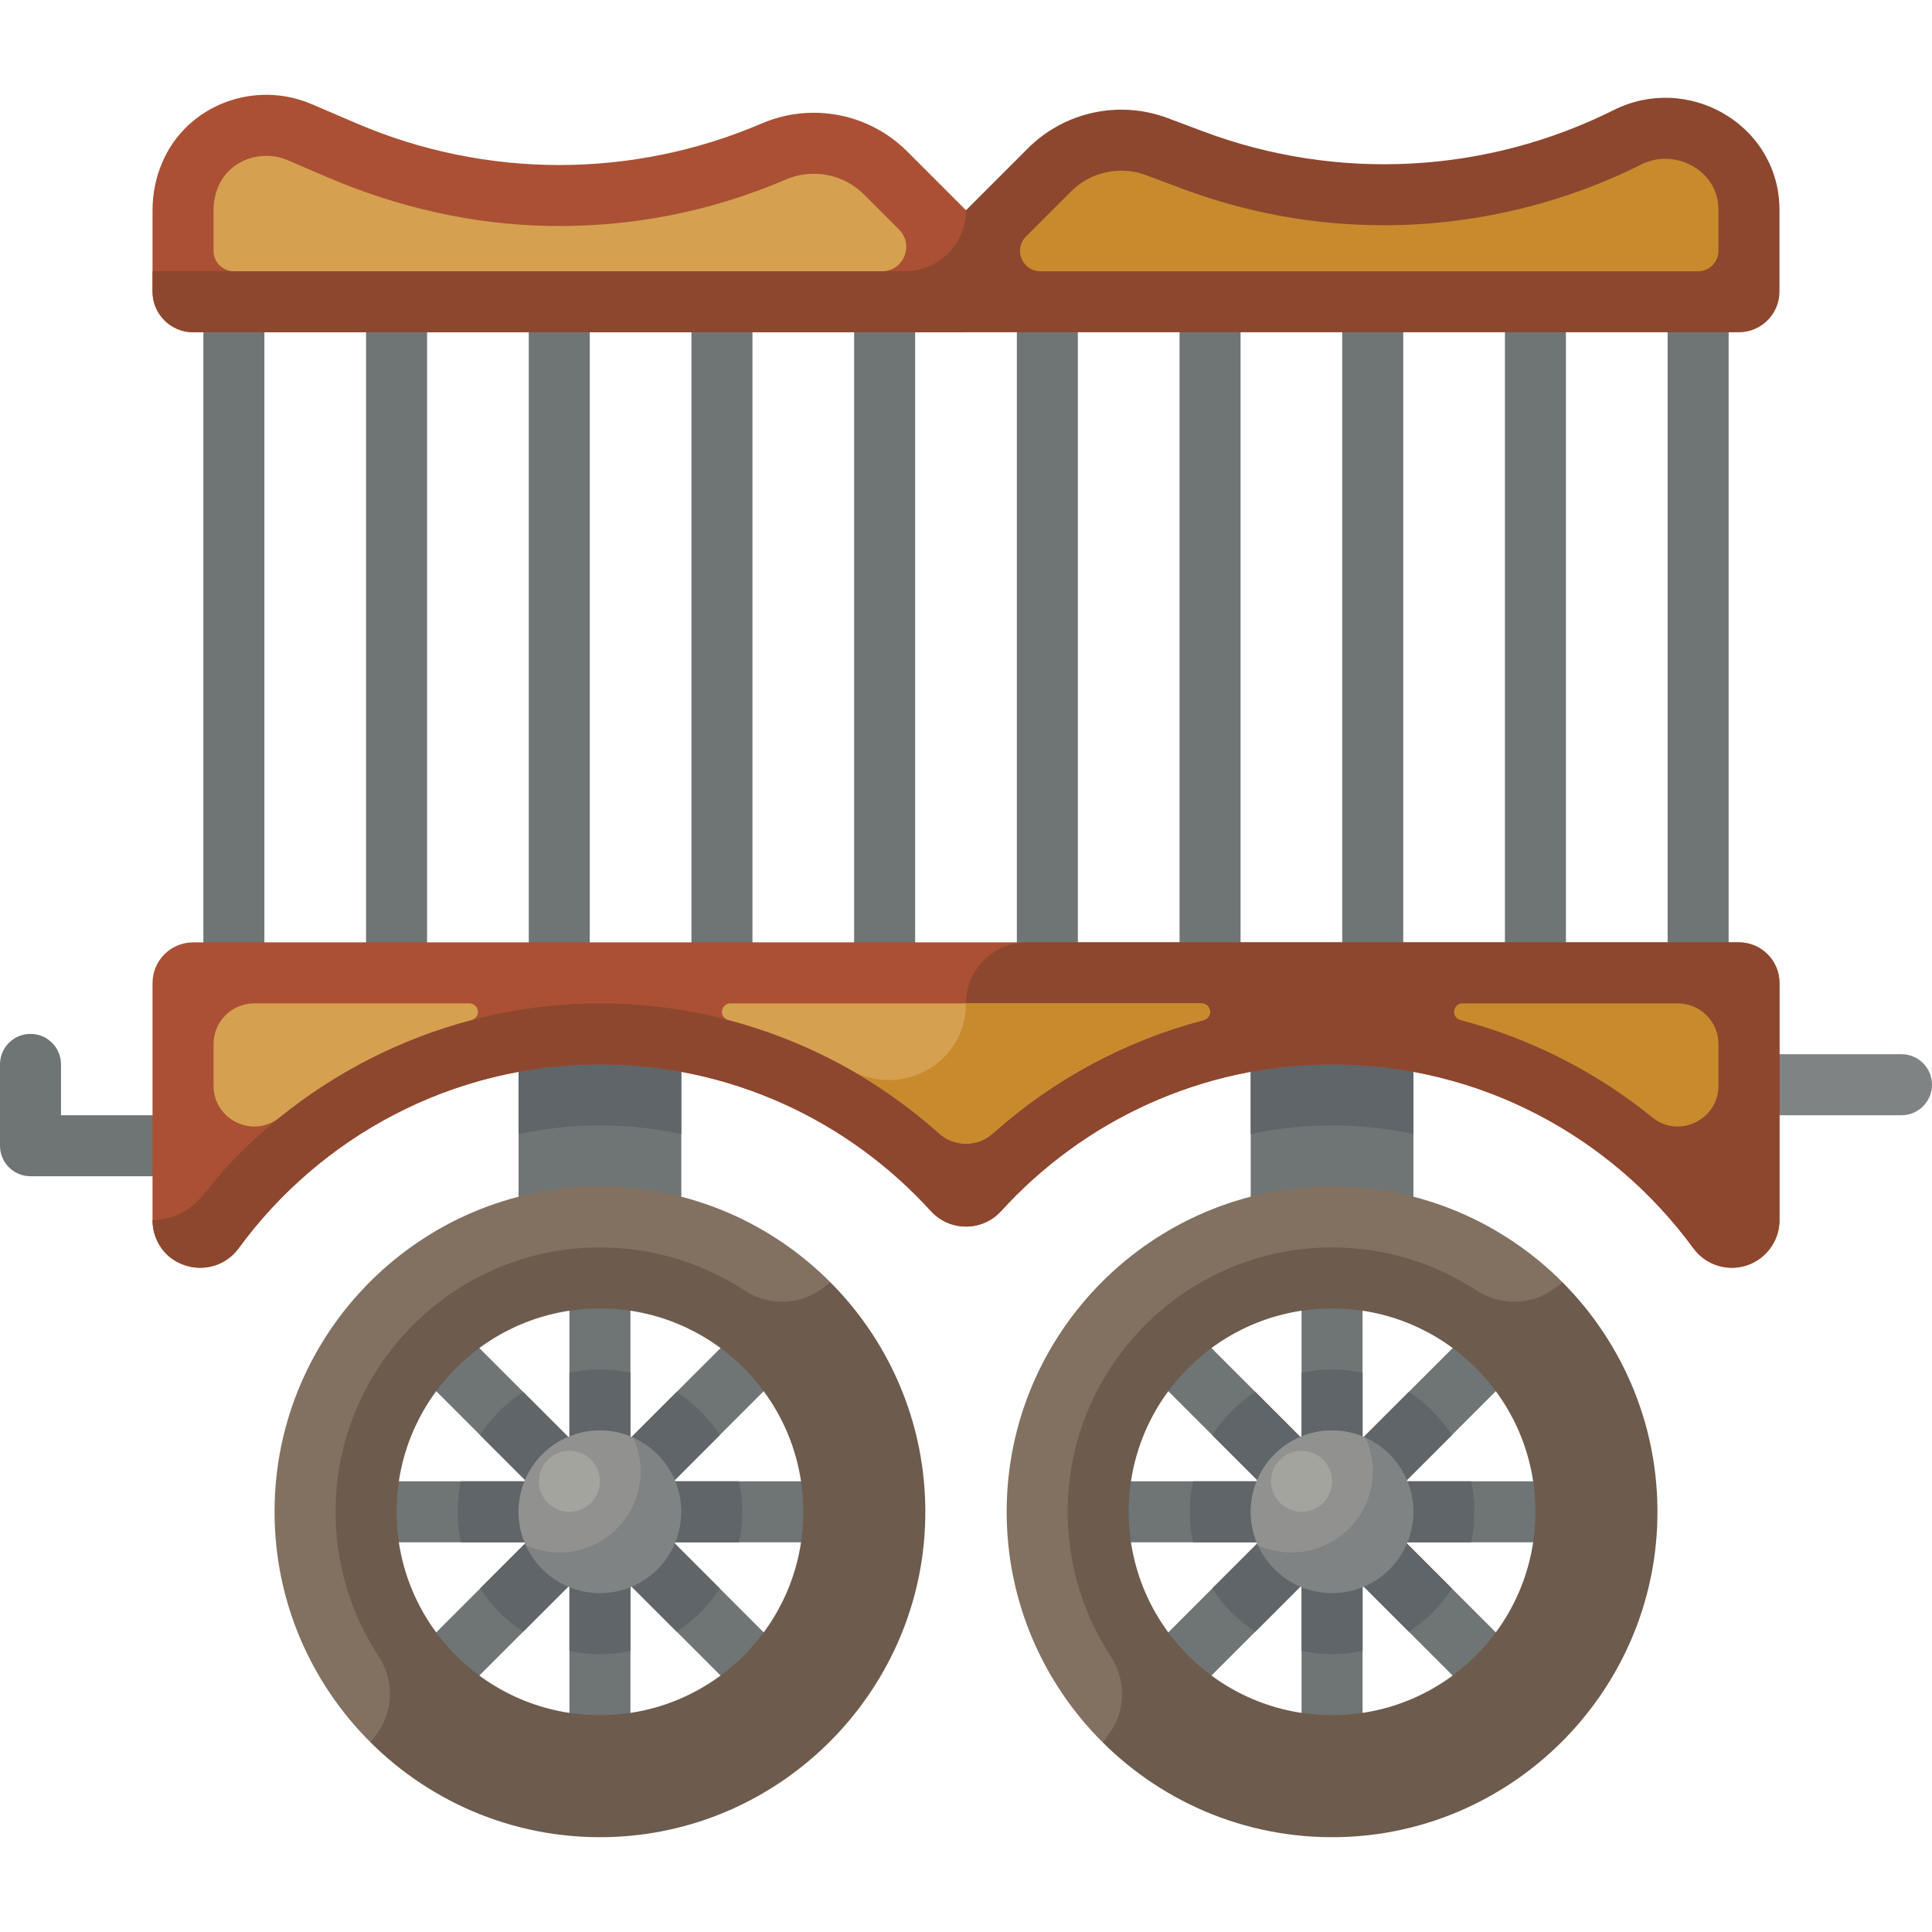
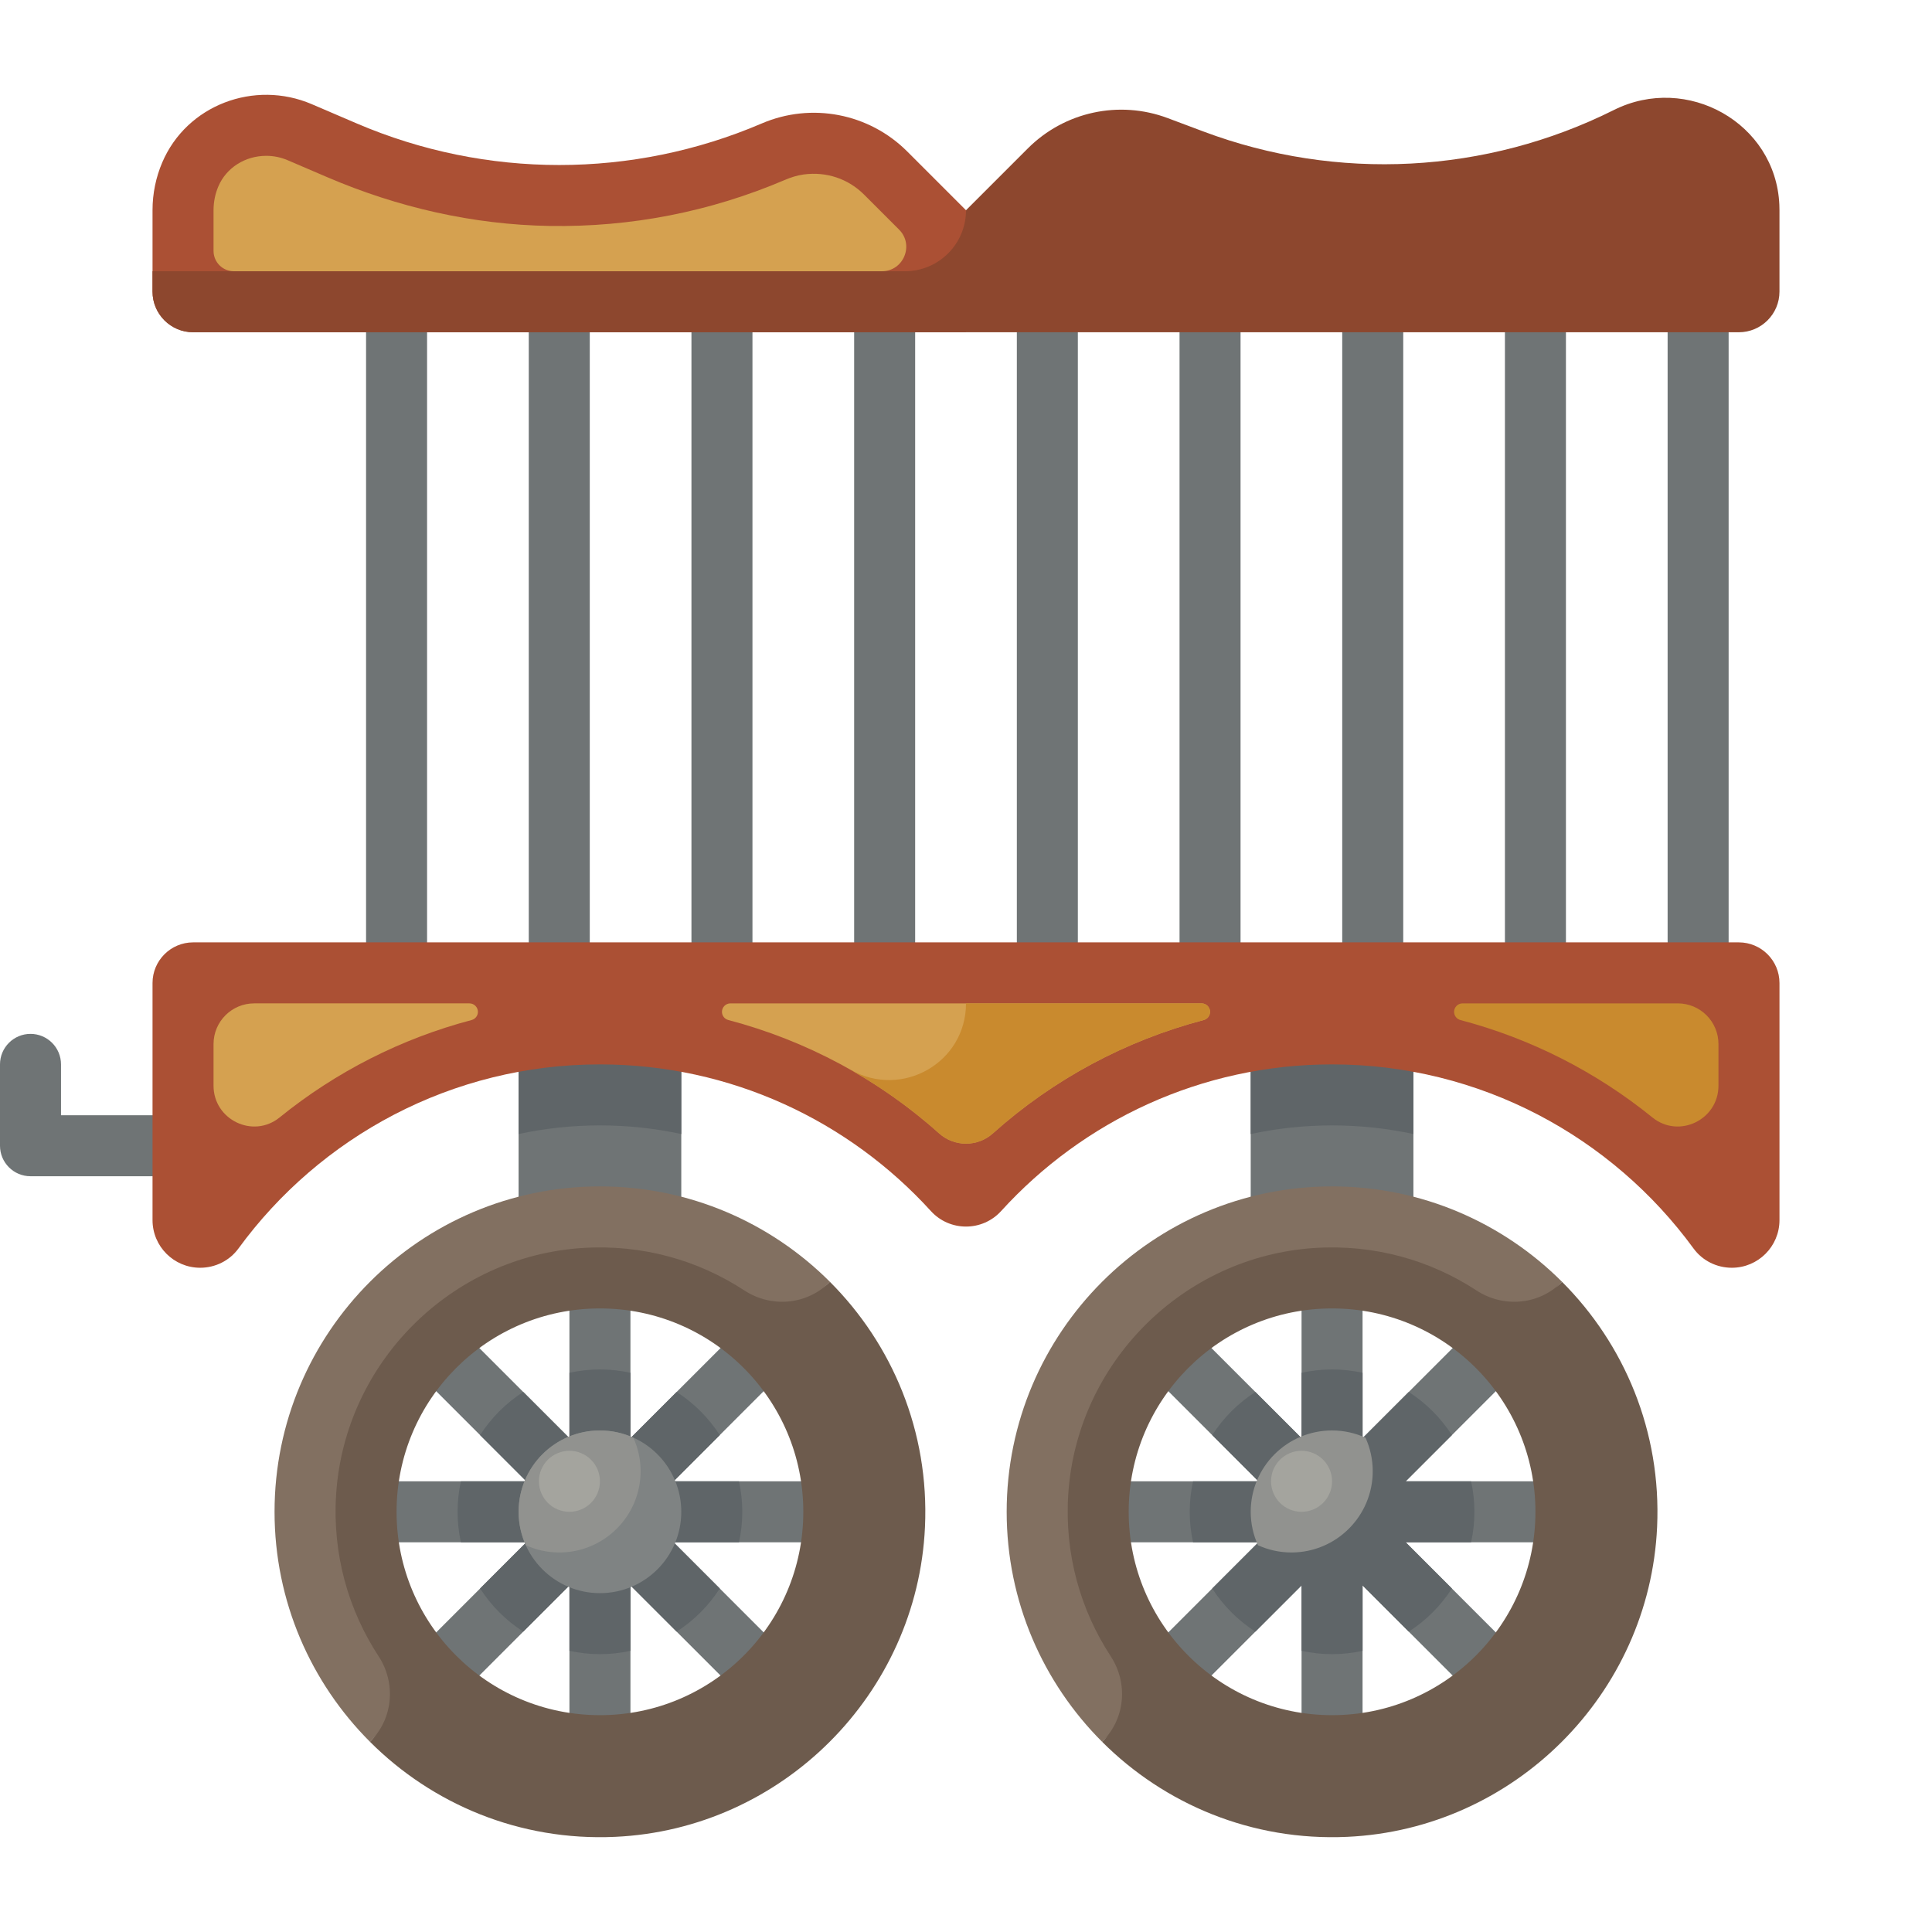
<svg xmlns="http://www.w3.org/2000/svg" version="1.1" id="Layer_1" viewBox="0 0 512 512" xml:space="preserve">
  <rect x="137.432" y="271.295" style="fill:#6F7475;" width="43.116" height="64.674" />
  <path style="fill:#5F6568;" d="M180.547,300.533v-29.238h-43.116v29.238c6.953-1.496,14.164-2.291,21.558-2.291  C166.384,298.243,173.594,299.037,180.547,300.533z" />
  <rect x="331.453" y="271.295" style="fill:#6F7475;" width="43.116" height="64.674" />
  <path style="fill:#5F6568;" d="M353.01,298.243c7.394,0,14.604,0.794,21.558,2.291v-29.238h-43.116v29.238  C338.406,299.037,345.616,298.243,353.01,298.243z" />
  <path style="fill:#6F7475;" d="M220.968,392.559h-42.463l30.025-30.025l-11.432-11.432l-30.025,30.024v-42.462h-16.168v42.463  l-30.025-30.025l-11.432,11.432l30.025,30.025H97.011v16.168h42.463l-30.025,30.025l11.432,11.432l30.025-30.025v42.463h16.168  v-42.463l30.025,30.025l11.432-11.432l-30.025-30.025h42.463V392.559z" />
  <path style="fill:#5F6568;" d="M196.716,400.643c0-2.776-0.31-5.478-0.882-8.084h-17.328l12.241-12.241  c-2.944-4.583-6.849-8.488-11.432-11.432l-12.241,12.239v-17.328c-2.606-0.571-5.309-0.882-8.084-0.882s-5.478,0.31-8.084,0.882  v17.328l-12.241-12.241c-4.583,2.944-8.488,6.849-11.432,11.432l12.241,12.241h-17.328c-0.571,2.606-0.882,5.309-0.882,8.084  c0,2.776,0.31,5.478,0.882,8.084h17.328l-12.241,12.241c2.944,4.583,6.849,8.488,11.432,11.432l12.241-12.239v17.328  c2.606,0.571,5.309,0.882,8.084,0.882s5.478-0.31,8.084-0.882v-17.328l12.241,12.241c4.583-2.944,8.488-6.849,11.432-11.432  l-12.241-12.241h17.328C196.405,406.121,196.716,403.418,196.716,400.643z" />
  <path style="fill:#827061;" d="M208.508,351.123l4.376-4.376l7.052-7.052c-15.614-15.614-37.172-25.285-60.946-25.285  c-47.548,0-86.232,38.684-86.232,86.232c0,23.774,9.671,45.332,25.285,60.946l11.428-11.428l-15.155-49.517l21.558-43.116  l43.116-21.558L208.508,351.123z" />
  <path style="fill:#6D5B4D;" d="M219.936,339.696l-0.115,0.115c-6.033,6.033-15.428,6.836-22.568,2.163  c-12.19-7.978-27.004-12.261-42.842-11.249c-34.909,2.231-63.106,30.428-65.338,65.337c-1.013,15.839,3.271,30.653,11.249,42.843  c4.673,7.14,3.87,16.534-2.163,22.568l-0.115,0.115c16.496,16.496,39.626,26.358,64.994,25.193  c44.235-2.033,80.057-37.856,82.091-82.091C246.295,379.322,236.432,356.193,219.936,339.696z M105.095,400.643  c0-29.765,24.13-53.895,53.895-53.895s53.895,24.13,53.895,53.895c0,29.765-24.13,53.895-53.895,53.895  S105.095,430.408,105.095,400.643z" />
  <circle style="fill:#7F8383;" cx="158.989" cy="400.643" r="21.558" />
  <path style="fill:#91928F;" d="M137.432,400.643c0,3.161,0.697,6.154,1.92,8.859c2.706,1.222,5.698,1.92,8.859,1.92  c11.906,0,21.558-9.651,21.558-21.558c0-3.161-0.697-6.154-1.92-8.859c-2.706-1.222-5.698-1.92-8.859-1.92  C147.083,379.085,137.432,388.736,137.432,400.643z" />
  <circle style="fill:#A4A49E;" cx="150.905" cy="392.559" r="8.084" />
  <path style="fill:#6F7475;" d="M414.989,392.559h-42.463l30.025-30.025l-11.432-11.432l-30.025,30.024v-42.462h-16.168v42.463  l-30.025-30.025l-11.432,11.432l30.025,30.025h-42.463v16.168h42.463l-30.025,30.025l11.432,11.432l30.025-30.025v42.463h16.168  v-42.463l30.025,30.025l11.432-11.432l-30.025-30.025h42.463V392.559z" />
  <path style="fill:#5F6568;" d="M390.737,400.643c0-2.776-0.31-5.478-0.882-8.084h-17.328l12.241-12.241  c-2.944-4.583-6.849-8.488-11.432-11.432l-12.241,12.239v-17.328c-2.606-0.571-5.309-0.882-8.084-0.882  c-2.776,0-5.478,0.31-8.084,0.882v17.328l-12.241-12.241c-4.583,2.944-8.488,6.849-11.432,11.432l12.241,12.241h-17.328  c-0.571,2.606-0.882,5.309-0.882,8.084c0,2.776,0.31,5.478,0.882,8.084h17.328l-12.241,12.241  c2.944,4.583,6.849,8.488,11.432,11.432l12.241-12.239v17.328c2.606,0.571,5.309,0.882,8.084,0.882c2.776,0,5.478-0.31,8.084-0.882  v-17.328l12.241,12.241c4.583-2.944,8.488-6.849,11.432-11.432l-12.241-12.241h17.328  C390.426,406.121,390.737,403.418,390.737,400.643z" />
  <path style="fill:#827061;" d="M402.529,351.123l4.376-4.376l7.052-7.052c-15.614-15.614-37.172-25.285-60.946-25.285  c-47.548,0-86.232,38.684-86.232,86.232c0,23.774,9.671,45.332,25.285,60.946l11.428-11.428l-15.155-49.518l21.558-43.116  l43.116-21.558L402.529,351.123z" />
  <path style="fill:#6D5B4D;" d="M413.957,339.696l-0.115,0.115c-6.033,6.033-15.428,6.836-22.568,2.163  c-12.19-7.978-27.004-12.261-42.842-11.249c-34.909,2.231-63.106,30.428-65.338,65.337c-1.013,15.839,3.271,30.653,11.249,42.843  c4.673,7.14,3.87,16.534-2.163,22.568l-0.115,0.115c16.496,16.496,39.626,26.358,64.994,25.193  c44.235-2.033,80.057-37.856,82.091-82.091C440.316,379.322,430.453,356.193,413.957,339.696z M299.116,400.643  c0-29.765,24.13-53.895,53.895-53.895c29.765,0,53.895,24.13,53.895,53.895c0,29.765-24.13,53.895-53.895,53.895  C323.246,454.537,299.116,430.408,299.116,400.643z" />
-   <circle style="fill:#7F8383;" cx="353.01" cy="400.643" r="21.558" />
  <path style="fill:#91928F;" d="M331.453,400.643c0,3.161,0.697,6.154,1.92,8.859c2.706,1.222,5.698,1.92,8.859,1.92  c11.906,0,21.558-9.651,21.558-21.558c0-3.161-0.697-6.154-1.92-8.859c-2.706-1.222-5.698-1.92-8.859-1.92  C341.104,379.085,331.453,388.736,331.453,400.643z" />
  <circle style="fill:#A4A49E;" cx="344.926" cy="392.559" r="8.084" />
  <g>
-     <path style="fill:#6F7475;" d="M61.979,257.822c-4.465,0-8.084-3.62-8.084-8.084V88.053c0-4.465,3.62-8.084,8.084-8.084   s8.084,3.62,8.084,8.084v161.684C70.063,254.202,66.444,257.822,61.979,257.822z" />
    <path style="fill:#6F7475;" d="M105.095,257.822c-4.465,0-8.084-3.62-8.084-8.084V88.053c0-4.465,3.62-8.084,8.084-8.084   s8.084,3.62,8.084,8.084v161.684C113.179,254.202,109.559,257.822,105.095,257.822z" />
    <path style="fill:#6F7475;" d="M148.211,257.822c-4.465,0-8.084-3.62-8.084-8.084V88.053c0-4.465,3.62-8.084,8.084-8.084   c4.465,0,8.084,3.62,8.084,8.084v161.684C156.295,254.202,152.675,257.822,148.211,257.822z" />
    <path style="fill:#6F7475;" d="M191.326,257.822c-4.465,0-8.084-3.62-8.084-8.084V88.053c0-4.465,3.62-8.084,8.084-8.084   c4.465,0,8.084,3.62,8.084,8.084v161.684C199.411,254.202,195.791,257.822,191.326,257.822z" />
    <path style="fill:#6F7475;" d="M234.442,257.822c-4.465,0-8.084-3.62-8.084-8.084V88.053c0-4.465,3.62-8.084,8.084-8.084   c4.465,0,8.084,3.62,8.084,8.084v161.684C242.526,254.202,238.907,257.822,234.442,257.822z" />
    <path style="fill:#6F7475;" d="M277.558,257.822c-4.465,0-8.084-3.62-8.084-8.084V88.053c0-4.465,3.62-8.084,8.084-8.084   c4.465,0,8.084,3.62,8.084,8.084v161.684C285.642,254.202,282.023,257.822,277.558,257.822z" />
    <path style="fill:#6F7475;" d="M320.674,257.822c-4.465,0-8.084-3.62-8.084-8.084V88.053c0-4.465,3.62-8.084,8.084-8.084   s8.084,3.62,8.084,8.084v161.684C328.758,254.202,325.138,257.822,320.674,257.822z" />
    <path style="fill:#6F7475;" d="M363.789,257.822c-4.465,0-8.084-3.62-8.084-8.084V88.053c0-4.465,3.62-8.084,8.084-8.084   s8.084,3.62,8.084,8.084v161.684C371.874,254.202,368.254,257.822,363.789,257.822z" />
    <path style="fill:#6F7475;" d="M406.905,257.822c-4.465,0-8.084-3.62-8.084-8.084V88.053c0-4.465,3.62-8.084,8.084-8.084   s8.084,3.62,8.084,8.084v161.684C414.989,254.202,411.37,257.822,406.905,257.822z" />
    <path style="fill:#6F7475;" d="M450.021,257.822c-4.465,0-8.084-3.62-8.084-8.084V88.053c0-4.465,3.62-8.084,8.084-8.084   s8.084,3.62,8.084,8.084v161.684C458.105,254.202,454.486,257.822,450.021,257.822z" />
    <path style="fill:#6F7475;" d="M40.421,311.716H8.084c-4.465,0-8.084-3.62-8.084-8.084v-21.558c0-4.465,3.62-8.084,8.084-8.084   s8.084,3.62,8.084,8.084v13.474h24.253c4.465,0,8.084,3.62,8.084,8.084S44.886,311.716,40.421,311.716z" />
  </g>
-   <path style="fill:#7F8383;" d="M503.916,295.548h-32.337c-4.465,0-8.084-3.62-8.084-8.084c0-4.465,3.62-8.084,8.084-8.084h32.337  c4.465,0,8.084,3.62,8.084,8.084C512,291.928,508.38,295.548,503.916,295.548z" />
  <path style="fill:#AB5034;" d="M40.421,260.516v62.822c0,6.976,5.655,12.631,12.631,12.631l0,0c3.993,0,7.776-1.87,10.131-5.094  c21.583-29.558,56.487-48.801,95.807-48.801c34.722,0,66.003,15.005,87.706,38.869c4.984,5.48,13.626,5.48,18.61,0  c21.703-23.864,52.984-38.869,87.706-38.869c39.319,0,74.224,19.242,95.807,48.801c2.355,3.225,6.138,5.094,10.131,5.094l0,0  c6.976,0,12.631-5.655,12.631-12.631v-62.822c0-5.953-4.826-10.779-10.779-10.779h-409.6  C45.247,249.737,40.421,254.563,40.421,260.516z" />
-   <path style="fill:#8D472E;" d="M460.8,249.737H272.168c-8.929,0-16.168,7.239-16.168,16.168l0,0  c0,15.677-16.913,25.354-30.545,17.613c-20.096-11.413-42.993-17.613-66.465-17.613c-37.47,0-73.312,15.866-98.666,43.087  c-1.677,1.8-4.327,5.008-6.689,7.934c-3.232,4.002-8.076,6.339-13.213,6.401v0.012c0,4.499,2.311,8.779,6.249,10.957  c5.934,3.282,12.903,1.523,16.513-3.421c21.583-29.558,56.487-48.801,95.807-48.801c34.722,0,66.003,15.005,87.706,38.869  c4.984,5.48,13.626,5.48,18.61,0c21.703-23.864,52.984-38.869,87.706-38.869c39.206,0,74.023,19.132,95.62,48.546  c2.212,3.012,5.613,5.032,9.338,5.312c7.418,0.559,13.609-5.295,13.609-12.593v-62.823  C471.579,254.563,466.753,249.737,460.8,249.737z" />
  <g>
    <path style="fill:#D5A150;" d="M191.326,268.151L191.326,268.151c0,1.022,0.692,1.905,1.68,2.164   c20.631,5.416,39.841,15.688,55.879,30.053c4.037,3.615,10.193,3.615,14.228,0c16.038-14.365,35.248-24.636,55.879-30.053   c0.988-0.26,1.68-1.143,1.68-2.164l0,0c0-1.241-1.006-2.245-2.245-2.245H193.572C192.332,265.906,191.326,266.91,191.326,268.151z" />
    <path style="fill:#D5A150;" d="M56.589,276.685v11.034c0,9.031,10.483,14.112,17.497,8.425   c14.939-12.112,32.317-20.932,50.883-25.82c0.99-0.261,1.683-1.145,1.683-2.169l0,0c0-1.242-1.007-2.25-2.25-2.25H67.368   C61.415,265.906,56.589,270.732,56.589,276.685z" />
  </g>
  <g>
    <path style="fill:#C98A2E;" d="M385.347,268.154L385.347,268.154c0,1.023,0.693,1.908,1.683,2.169   c18.566,4.888,35.946,13.708,50.883,25.82c7.014,5.688,17.497,0.606,17.497-8.425v-11.033c0-5.953-4.826-10.779-10.779-10.779   h-57.035C386.354,265.906,385.347,266.913,385.347,268.154z" />
    <path style="fill:#C98A2E;" d="M225.426,283.503l0.014,0.025c8.35,4.74,16.222,10.37,23.445,16.841   c4.037,3.615,10.193,3.615,14.228,0c16.038-14.365,35.248-24.636,55.879-30.053c0.988-0.26,1.68-1.143,1.68-2.164   c0-1.241-1.006-2.245-2.245-2.245H256C256,281.597,239.073,291.248,225.426,283.503z" />
  </g>
  <path style="fill:#AB5034;" d="M240.421,40.137c-10.121-10.121-25.384-13.061-38.54-7.422l0,0  c-34.273,14.688-73.067,14.688-107.34,0L82.62,27.605c-15.216-6.521-33.15,0.229-39.63,15.461c-1.655,3.886-2.569,8.161-2.569,12.65  v21.558c0,5.953,4.826,10.779,10.779,10.779H256V55.716L240.421,40.137z" />
  <path style="fill:#8D472E;" d="M471.546,54.236c-0.975-21.645-24.457-34.779-43.837-25.09l0,0  c-33.886,16.943-73.297,19.011-108.769,5.709l-9.497-3.561c-12.853-4.82-27.336-1.683-37.043,8.024L256,55.716l0,0  c0,8.929-7.239,16.168-16.168,16.168h-2.695H40.421v5.389c0,5.953,4.826,10.779,10.779,10.779H256h204.8  c5.953,0,10.779-4.826,10.779-10.779v-5.389V55.716C471.579,55.221,471.568,54.727,471.546,54.236z" />
  <path style="fill:#D5A150;" d="M61.979,71.885c-2.976,0-5.389-2.413-5.389-5.389V55.716c0-2.201,0.429-4.328,1.277-6.32  c2.093-4.921,7.075-8.101,12.691-8.101c1.962,0,3.877,0.395,5.692,1.172l10.507,4.503c18.634,7.986,38.607,12.575,58.877,12.909  c21.582,0.356,42.587-3.755,62.389-12.205c1.58-0.675,3.23-1.199,4.932-1.434c6.024-0.832,11.843,1.141,16.034,5.33l9.274,9.274  c4.074,4.074,1.189,11.041-4.574,11.041H61.979V71.885z" />
-   <path style="fill:#C98A2E;" d="M275.708,71.885c-4.801,0-7.206-5.806-3.811-9.2l11.934-11.934c4.05-4.05,9.62-6.029,15.427-5.405  c1.635,0.176,3.233,0.61,4.773,1.188l9.23,3.461c17.172,6.439,35.176,9.704,53.513,9.704c23.541,0,47.112-5.564,68.165-16.091  c2.032-1.016,4.181-1.531,6.389-1.531c6.629,0,13.702,4.82,14.065,12.887c0.011,0.248,0.017,0.499,0.017,0.752v10.779  c0,2.976-2.413,5.389-5.389,5.389H275.708V71.885z" />
</svg>